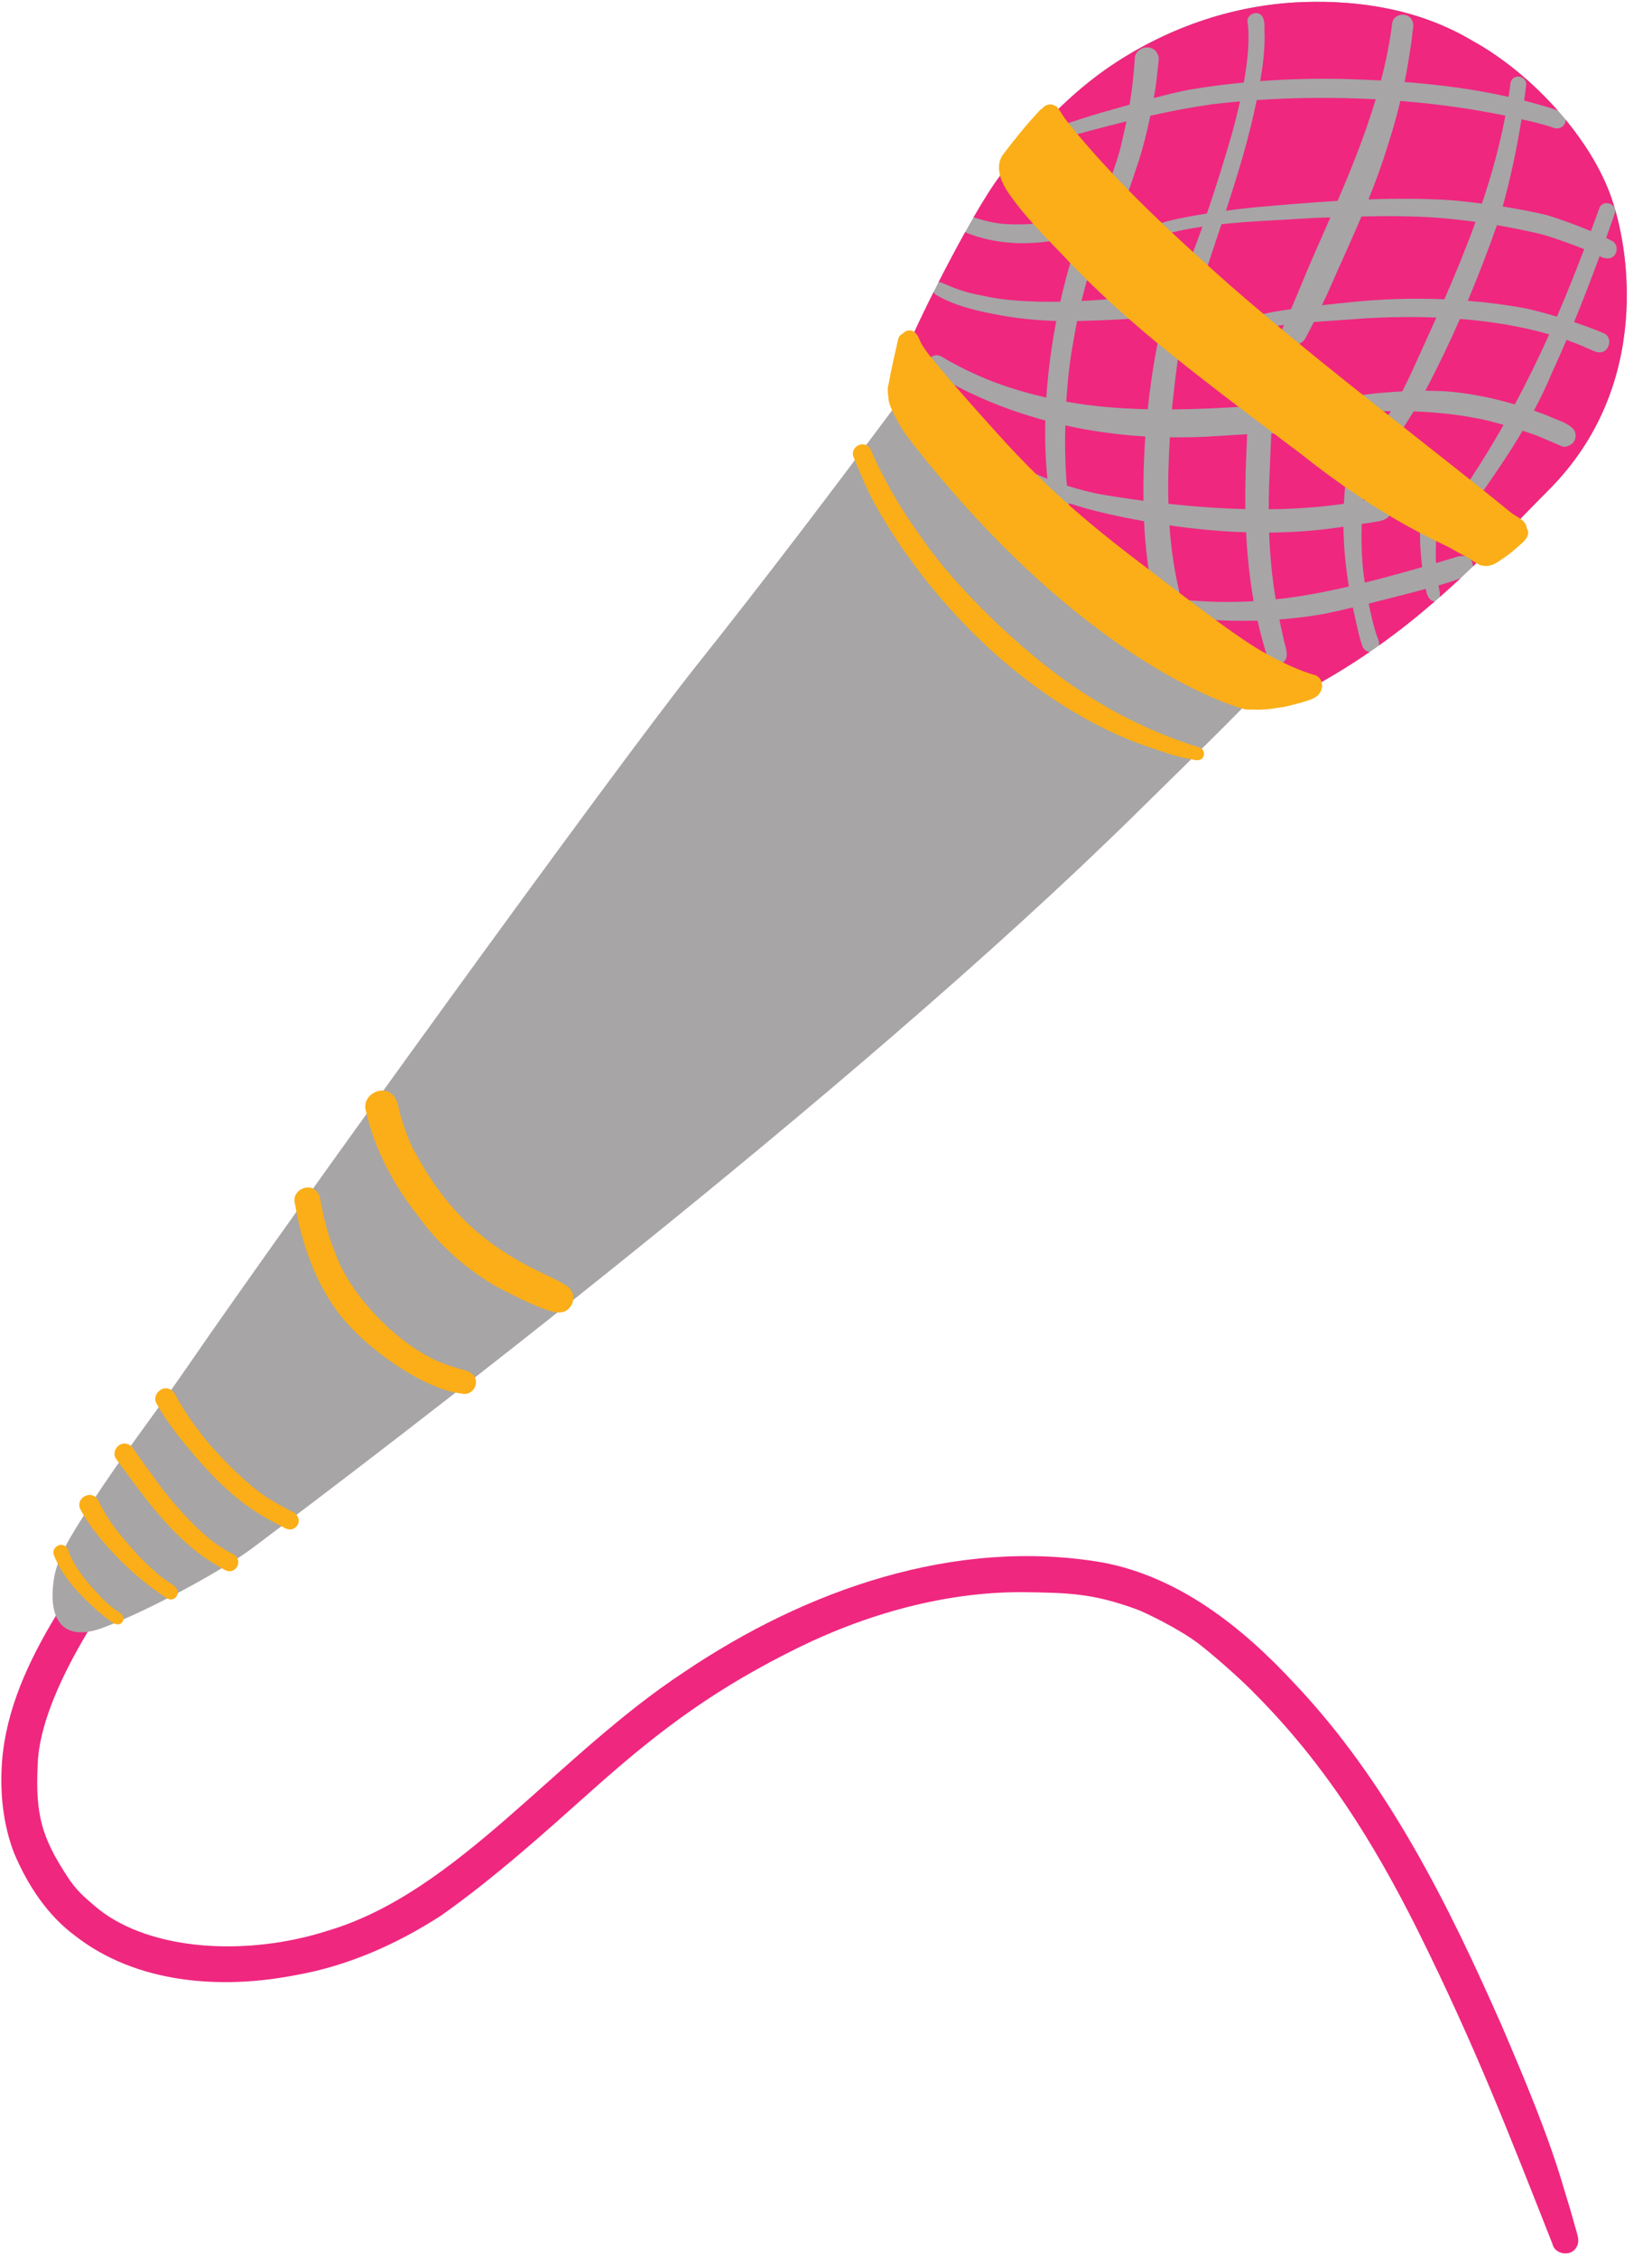
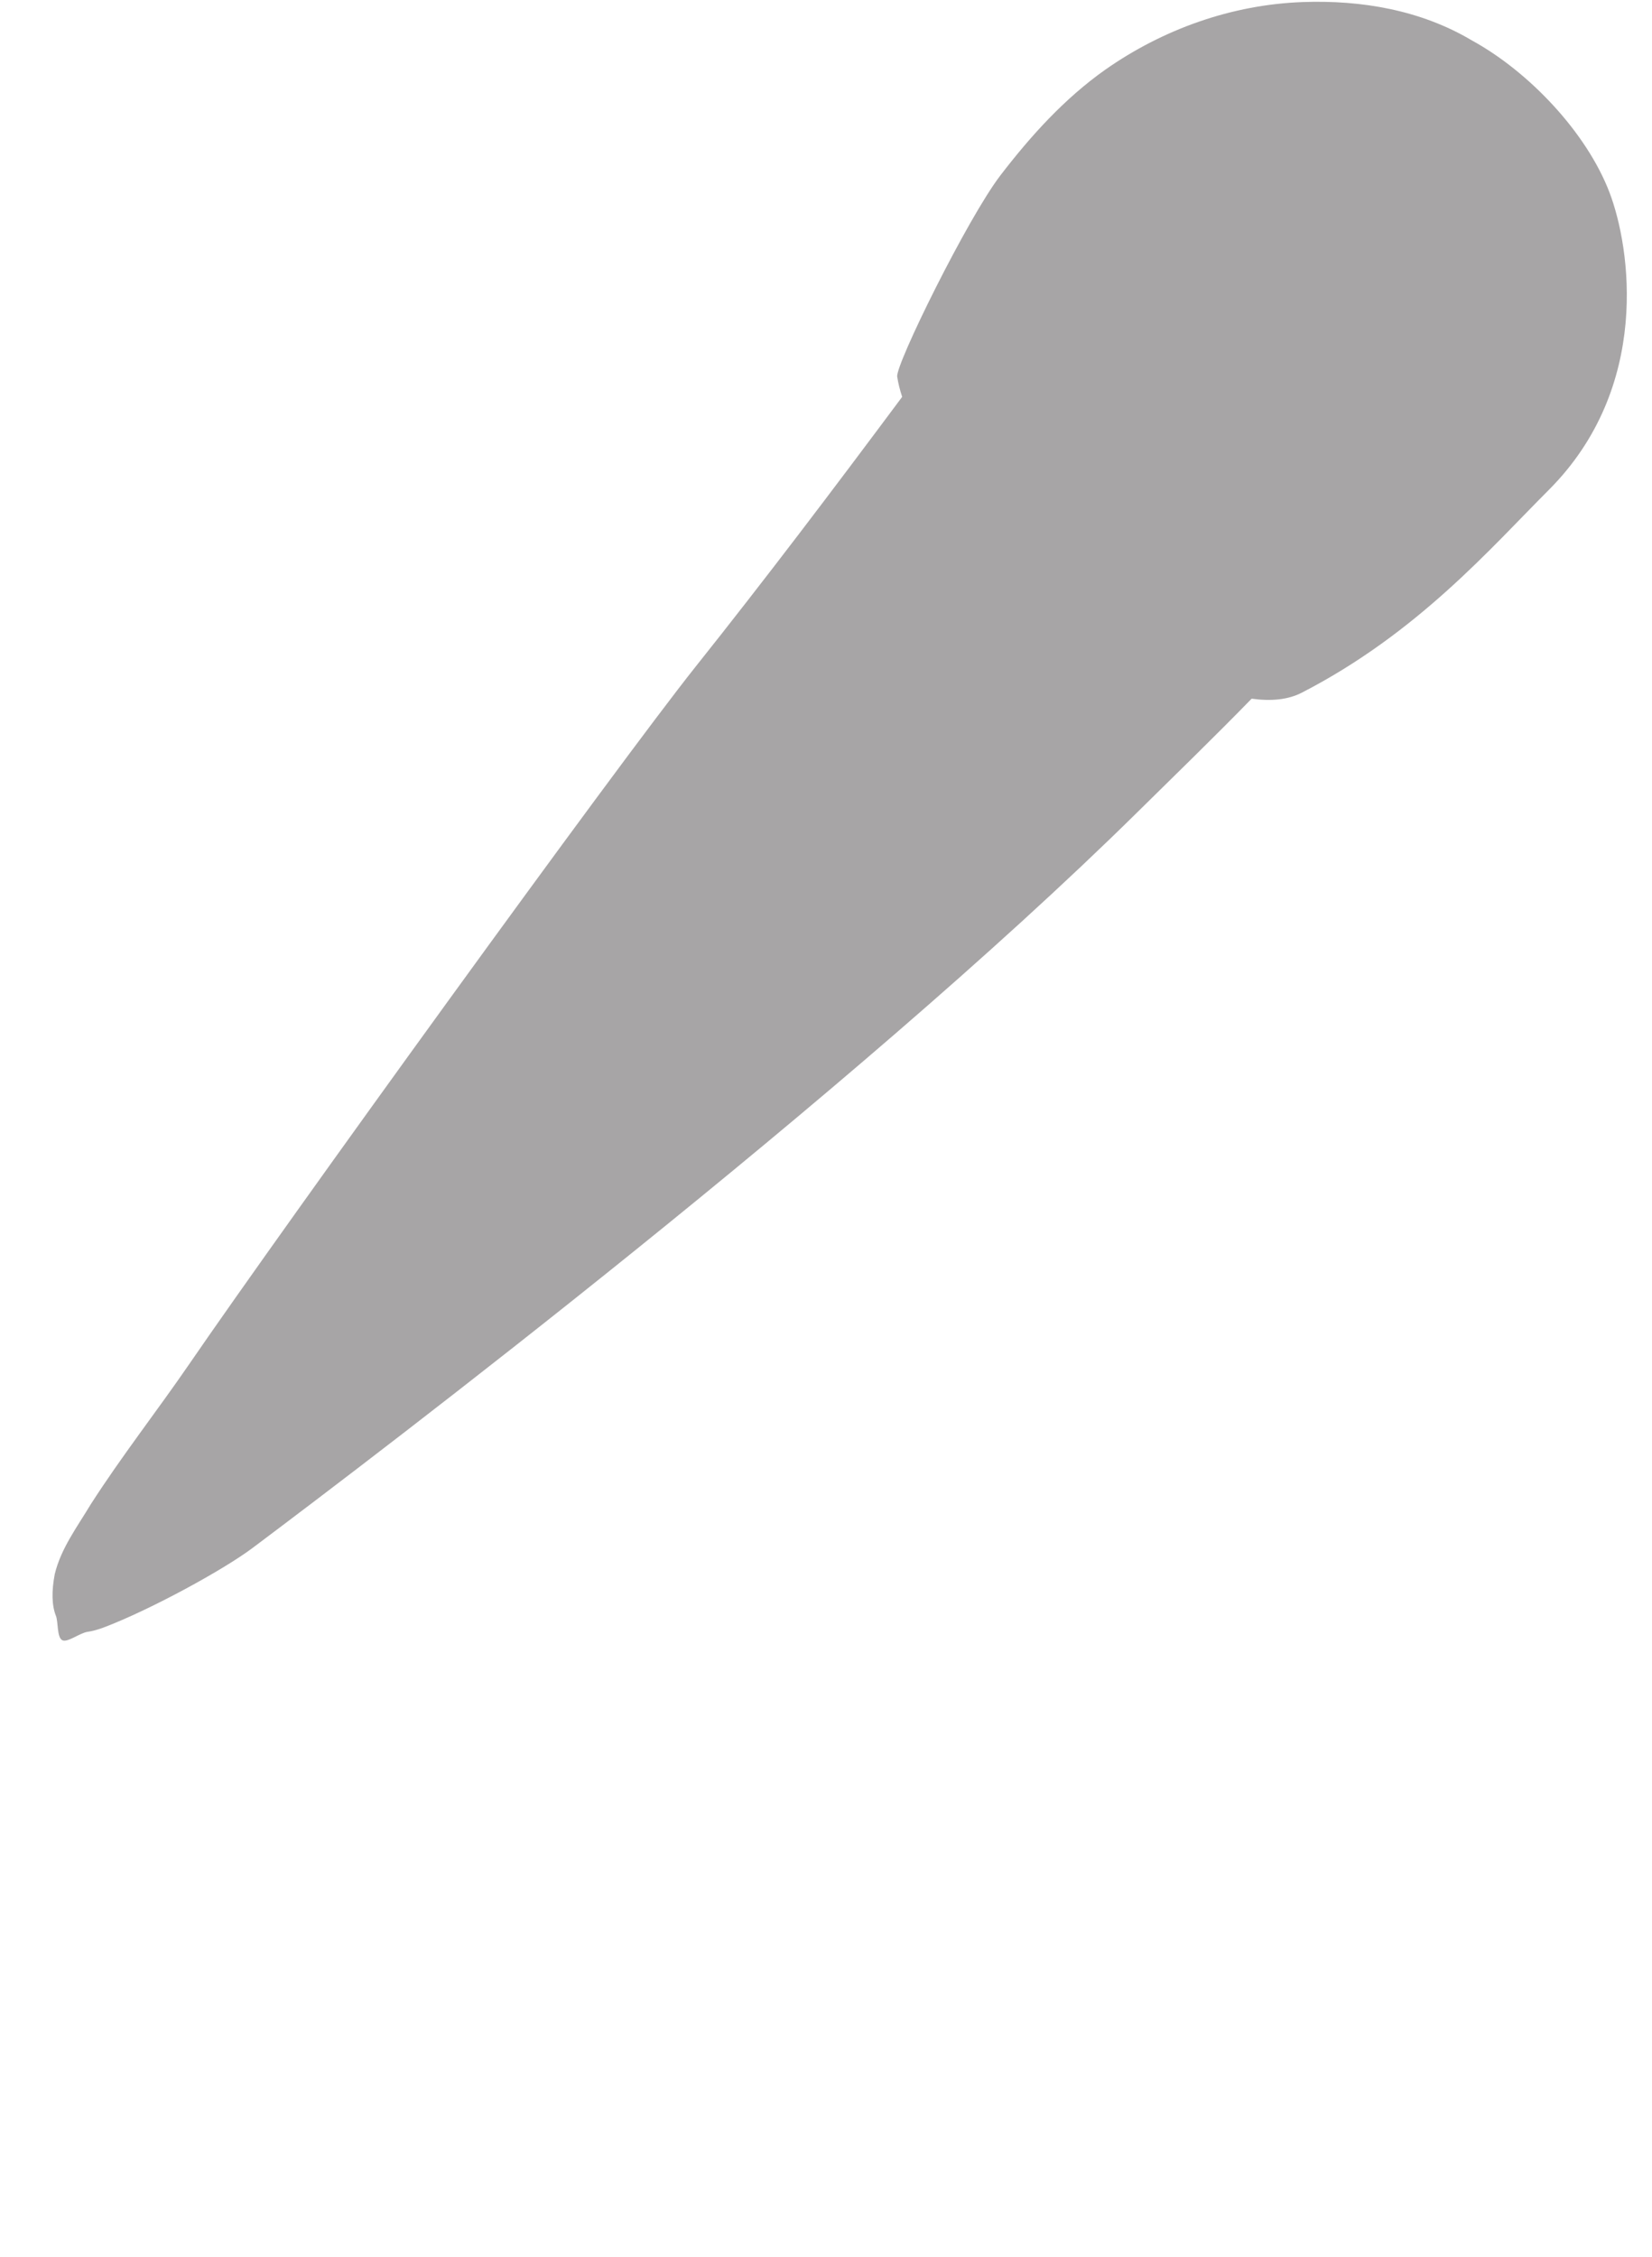
<svg xmlns="http://www.w3.org/2000/svg" fill="#000000" height="501.2" preserveAspectRatio="xMidYMid meet" version="1" viewBox="-0.3 -0.4 366.9 501.2" width="366.9" zoomAndPan="magnify">
  <g id="change1_1">
    <path d="M343.643,108.429c-12.67,12.66-29.069,31.74-54.83,44.99c-3.05,1.57-6.84,1.93-11.13,1.33 c-8.359,8.58-16.97,16.92-25.5,25.33c-63.51,62.6-167.81,141.82-196.39,163.26c-6.68,5.01-23.07,13.891-33.08,17.66 c-1.3,0.49-2.47,0.8-3.52,0.95c-1.808,0.267-4.5,2.457-5.654,1.877c-1.227-0.617-0.874-4.056-1.426-5.438 c-0.93-2.31-0.96-5.55-0.25-9.25c1.38-5.71,5-10.5,7.98-15.47c6.85-10.689,14.7-20.689,21.88-31.15 c21.66-31.579,94.69-132.54,112.43-154.83c15.58-19.56,30.331-39.04,45.91-59.96c-0.51-1.56-0.89-3.06-1.1-4.5 c-0.39-2.66,15.65-35.22,22.96-44.73c6.71-8.74,14.18-17,23.22-23.4c12.86-9.03,28.16-14.48,43.9-15.04 c13.05-0.47,26.229,1.78,37.57,8.53c12.659,6.93,25.449,20.43,30.54,33.73C361.824,54.529,366.523,85.539,343.643,108.429z" fill="#a7a5a6" />
  </g>
  <g id="change1_2">
-     <path d="M249.897,69.426c0.175,0.139,0.354,0.272,0.527,0.413C250.048,69.51,249.901,69.41,249.897,69.426" fill="#a7a5a6" />
-   </g>
+     </g>
  <g id="change2_1">
-     <path d="M270.438,96.401c2.081-0.125,4.161-0.264,6.242-0.371c-0.131,2.931-0.223,5.86-0.34,8.787 c-0.072,2.598-0.096,5.209-0.056,7.825c-5.774-0.134-11.53-0.557-17.083-1.166c-0.13-4.793,0.014-9.688,0.328-14.768 C263.173,96.758,266.815,96.665,270.438,96.401z M262.043,132.745c5.351,0.531,10.728,0.676,16.089,0.351 c-0.893-5.041-1.43-10.162-1.682-15.293c-5.695-0.18-11.381-0.72-17.021-1.54C259.81,121.803,260.626,127.252,262.043,132.745z M283.325,132.644c4.738-0.454,10.231-1.49,15.95-2.818c-0.722-4.384-1.152-8.823-1.201-13.269c-0.506,0.077-1.011,0.154-1.52,0.225 c-4.973,0.711-9.977,1.044-14.984,1.083c0.176,5.029,0.64,9.864,1.448,14.811C283.12,132.665,283.223,132.659,283.325,132.644z M324.098,127.985c-1.605,0.632-3.252,1.153-4.916,1.618c0.085,0.464,0.183,0.989,0.3,1.66c0.006,0.31,0.024,0.633-0.033,0.925 C321.045,130.784,322.602,129.381,324.098,127.985z M208.674,62.305c3.124,1.354,5.314,2.235,9.258,2.954 c4.806,1.117,11.037,1.445,17.255,1.339c1.139-5.057,2.522-9.962,4.138-14.521c-0.283,0.116-0.586,0.19-0.886,0.216 c-2.076,0.377-4.164,0.688-6.258,0.958c-5.849,0.779-11.939,0.317-17.469-1.811c-0.254-0.072-0.462-0.183-0.641-0.313 c-1.985,3.56-4.025,7.411-5.941,11.176C208.298,62.27,208.48,62.267,208.674,62.305z M236.296,94.062 c-0.118,4.631-0.007,9.244,0.352,13.374c2.425,0.771,5.015,1.463,7.44,1.917c3.055,0.522,6.263,1.012,9.564,1.451 c-0.069-4.696,0.077-9.51,0.418-14.279C248.086,96.17,242.133,95.358,236.296,94.062z M303.825,144.336 c-0.798-0.046-1.438-0.726-1.626-1.478c-0.72-2.05-1.093-4.194-1.587-6.305c-0.166-0.681-0.292-1.377-0.443-2.062 c-2.114,0.504-4.234,0.995-6.364,1.434c-3.306,0.577-6.63,0.985-9.963,1.235c0.27,1.325,0.555,2.661,0.875,4.021 c0.229,1.432,0.968,2.885,0.721,4.342c-0.43,1.755-2.973,2.292-3.996,0.778c-0.979-2.91-1.774-5.881-2.444-8.883 c-5.281,0.162-10.57-0.08-15.831-0.646c0.31,1.23,0.974,2.484,0.661,3.757c-0.51,2.092-3.538,2.728-4.758,0.927 c-0.807-1.665-1.511-3.52-2.125-5.518c-0.817-0.128-1.637-0.243-2.451-0.389c-1.343-0.334-1.799-2.141-0.817-3.092 c0.623-0.604,1.422-0.577,2.235-0.455c-1.153-5.003-1.846-10.672-2.129-16.672c-5.647-0.996-11.274-2.205-16.707-3.991 c0.252,1.768,0.559,3.397,0.934,4.82c0.318,2.063,1.071,4.243,0.867,5.14c-0.407,1.631-2.871,1.614-3.267,0 c-1.273-3.494-2.184-7.384-2.802-11.514c-1.606-0.646-3.199-1.33-4.752-2.113c-1.869-1.108-0.166-3.922,1.661-2.847 c0.764,0.35,1.651,0.718,2.604,1.091c-0.42-4.15-0.575-8.494-0.464-12.942c-8.808-2.362-17.29-5.874-25.118-10.722 c-1.526-0.83-1.188-3.289,0.483-3.694c1.088-0.34,1.968,0.507,2.867,0.98c7.175,4.044,13.744,6.446,21.991,8.354 c0.376-5.664,1.13-11.409,2.211-17.013c-4.753-0.133-9.492-0.633-14.153-1.604c-4.303-0.822-8.625-1.929-12.445-4.133 c-0.322-0.172-0.525-0.427-0.638-0.713c-4.638,9.261-8.281,17.514-8.092,18.798c4.158,28.092,67.381,81.748,89.848,70.192 c5.445-2.801,10.449-5.871,15.111-9.077C303.89,144.34,303.858,144.343,303.825,144.336z M351.54,54.92 c-2.472-0.963-7.964-3.026-10.559-3.558c-3.193-0.719-6.055-1.293-8.811-1.763c-1.994,5.646-4.146,11.254-6.478,16.79 c4.325,0.354,8.633,0.904,12.9,1.699c2.212,0.492,4.582,1.132,6.896,1.826C347.619,64.983,349.612,59.987,351.54,54.92z M321.849,86.579c4.842,0.458,9.622,1.445,14.287,2.827c2.755-5.136,5.272-10.314,7.628-15.553c-6.19-1.801-12.9-2.891-19.814-3.428 c-2.381,5.403-4.928,10.733-7.688,15.938C318.127,86.372,319.99,86.422,321.849,86.579z M278.81,21.827 c-1.685,8.342-4.187,16.478-6.844,24.563c2.121-0.283,4.246-0.541,6.376-0.75c6.127-0.541,12.273-1.066,18.428-1.435 c3.078-7.152,6.118-14.712,8.462-22.558C296.248,21.165,287.296,21.244,278.81,21.827z M310.715,22.018 c-0.768,3.168-1.649,6.312-2.638,9.42c-1.377,4.477-2.873,8.552-4.433,12.438c6.063-0.215,12.128-0.222,18.183,0.168 c2.338,0.196,4.675,0.46,7.004,0.756c2.15-6.379,3.947-12.873,5.207-19.512C326.523,23.728,318.65,22.647,310.715,22.018z M293.291,67.378c1.708-0.194,3.416-0.376,5.128-0.541c7.317-0.832,14.707-1.095,22.071-0.777c2.464-5.659,4.821-11.379,6.922-17.19 c-2.753-0.373-5.525-0.671-8.554-0.926c-5.583-0.386-11.182-0.396-16.779-0.272c-2.389,5.637-4.891,10.985-7.364,16.671 C294.241,65.353,293.766,66.364,293.291,67.378z M357.152,42.323c-2.104-5.498-5.533-11.022-9.714-16.11 c-0.022,0.663-0.366,1.317-0.959,1.647c-0.454,0.265-1.001,0.34-1.51,0.198c-1.705-0.606-3.46-1.062-5.219-1.488 c-0.703-0.174-1.421-0.329-2.132-0.494c-1.031,6.527-2.409,13.002-4.173,19.376c3.33,0.526,6.646,1.162,9.921,1.94 c3.441,1.068,6.86,2.354,9.671,3.537c0.604-1.633,1.205-3.267,1.797-4.916c0.655-2.302,4.121-1.304,3.507,0.966 c-0.631,1.822-1.273,3.643-1.92,5.46c0.462,0.224,0.884,0.435,1.255,0.63c1.653,0.813,1.338,3.445-0.427,3.877 c-0.99,0.127-1.574-0.083-2.295-0.452c-1.801,4.91-3.669,9.798-5.664,14.632c2.624,0.881,4.992,1.775,6.737,2.528 c2.105,1.126,0.899,4.619-1.437,4.161c-0.198-0.01-0.385-0.064-0.566-0.139c-0.079-0.031-0.159-0.059-0.24-0.09 c-0.311-0.118-0.631-0.23-0.914-0.398c0.018,0.015,0.037,0.03,0.057,0.045c-1.706-0.791-3.478-1.502-5.304-2.149 c-1.031,2.4-2.087,4.794-3.188,7.167c-1.201,2.925-2.579,5.757-4.062,8.529c1.08,0.381,2.153,0.773,3.218,1.191 c1.915,0.932,4.347,1.43,5.727,3.131c0.591,1.021,0.366,2.47-0.627,3.147c-1.37,0.84-1.937,0.557-2.504,0.276 c-2.242-0.923-2.355-1.03-3.636-1.554c-0.697-0.342-2.49-1.002-4.686-1.725c-2.716,4.591-5.704,9.026-8.773,13.398 c-0.777,1.434-3.082,1.117-3.465-0.452c-0.284-0.888,0.296-1.649,0.757-2.352c2.597-3.953,4.999-7.916,7.255-11.9 c-2.464-0.709-4.931-1.326-6.685-1.584c-3.65-0.71-8.423-1.227-13.287-1.407c-0.554,0.881-1.105,1.762-1.658,2.643 c-0.79,1.263-1.676,3.075-3.472,2.563c-1.004-0.283-1.78-1.338-1.561-2.388c0.182-1.092,1.073-1.925,1.629-2.874 c-3.694,0.06-7.234,0.35-10.144,0.951c-1.487,0.459-2.837-1.315-2.02-2.626c0.235-0.396,0.621-0.7,1.069-0.821 c2.319-0.766,4.735-1.098,7.152-1.383c2.147-0.229,4.307-0.395,6.468-0.514c0.617-1.181,1.203-2.374,1.771-3.576 c1.932-4.246,3.886-8.511,5.801-12.812c-5.382-0.21-10.834-0.12-16.208,0.202c-3.844,0.317-7.474,0.518-11.001,0.784 c-0.61,1.229-1.232,2.455-1.895,3.658c-1.139,2.1-4.525,1.64-5.085-0.664c-0.196-0.718-0.095-1.502,0.28-2.146 c0,0.006-0.014,0.039-0.03,0.082c0.045-0.102,0.081-0.185,0.123-0.283c-2.238,0.284-4.464,0.638-6.699,1.141 c-1.234,0.379-2.336-1.086-1.667-2.17c0.194-0.328,0.509-0.578,0.882-0.676c1.867-0.493,3.746-0.944,5.649-1.271 c1.121-0.188,2.243-0.356,3.367-0.52c0.752-1.717,1.332-3.064,2.209-5.235c1.943-4.769,4.225-9.839,6.552-15.146 c-1.219,0.039-2.436,0.082-3.653,0.127c-7.187,0.492-13.912,0.67-20.549,1.389c-1.09,3.28-2.193,6.559-3.263,9.838 c-0.95,3.009-5.259,1.17-3.83-1.597c1.004-2.551,1.952-5.12,2.867-7.7c-3.489,0.519-6.976,1.236-10.516,2.286 c-1.029,0.316-1.936-0.904-1.386-1.805c0.298-0.532,0.938-0.615,1.457-0.842c1.655-0.572,3.347-1.047,5.063-1.4 c2.116-0.44,4.245-0.813,6.38-1.157c2.049-5.98,3.923-12.024,5.667-18.099c0.603-2.197,1.179-4.492,1.688-6.792 c-2.067,0.181-4.112,0.381-6.105,0.624c-4.64,0.651-9.239,1.542-13.813,2.563c-0.731,3.53-1.6,7.036-2.707,10.467 c-1.332,3.608-2.425,8.28-4.322,9.879c-1.475,0.926-3.465-0.604-2.944-2.265c0.004,0.122-0.054,0.342-0.064,0.515 c0.772-4.276,2.751-8.251,3.64-12.515c0.417-1.744,0.774-3.329,1.087-4.83c-5.134,1.26-10.237,2.644-15.325,4.033 c-1.158,0.356-2.185-1.021-1.562-2.032c0.309-0.572,0.967-0.673,1.536-0.851c3.231-1.025,6.441-2.116,9.695-3.071 c2.12-0.584,4.233-1.187,6.351-1.788c0.555-3.28,0.898-6.367,1.151-10.084c-0.063-2.839,4.122-3.699,5.116-1.028 c0.366,0.633,0.185,1.374,0.118,2.063c-0.223,2.087-0.441,4.171-0.768,6.242c-0.076,0.446-0.166,0.89-0.244,1.337 c2.602-0.687,5.212-1.337,7.853-1.854c4.028-0.684,8.084-1.208,12.151-1.599c0.873-4.87,1.31-9.53,0.873-13.112 c-0.581-1.858,2.1-3.202,3.208-1.598c0.789,1.223,0.396,2.873,0.533,4.269c0.034,3.401-0.396,6.779-0.971,10.132 c6.061-0.455,12.143-0.616,18.218-0.486c2.86,0.076,5.729,0.187,8.597,0.341c1.107-4.228,1.98-8.537,2.522-12.902 c0.498-2.12,3.735-2.331,4.465-0.281c0.451,0.947-0.002,2.043-0.032,3.046c-0.252,2.113-0.574,4.22-0.937,6.317 c-0.229,1.396-0.49,2.781-0.772,4.165c7.771,0.589,15.515,1.597,23.1,3.296c0.163-1.069,0.315-2.145,0.448-3.224 c0.529-1.972,3.496-1.524,3.48,0.472c-0.136,1.195-0.318,2.388-0.478,3.578c2.253,0.577,4.489,1.21,6.705,1.925 c0.352,0.165,0.595,0.253,0.787,0.312c-5.622-6.368-12.365-11.906-19.085-15.582c-11.339-6.751-24.516-9.002-37.572-8.531 c-15.74,0.562-31.039,6.012-43.899,15.044c-9.038,6.391-16.505,14.659-23.22,23.396c-1.648,2.145-3.743,5.469-5.992,9.353 c4.576,1.481,7.101,1.719,12.191,1.517c2.085-0.111,3.722-0.41,6.871-0.994c1.381-0.162,2.771-0.845,4.161-0.603 c0.752,0.213,1.371,0.844,1.581,1.585c1.845-1.434,4.9,0.759,3.337,3.486c-1.648,4.448-3.047,8.987-4.167,13.594 c5.226-0.262,10.177-0.78,13.948-1.344c3.247-1.021,5.246,3.083,2.163,4.599c-2.737,0.765-10.692,1.01-15.758,1.165 c-0.444,0.018-0.889,0.022-1.335,0.031c-0.298,1.487-0.575,2.977-0.812,4.472c-0.74,3.845-1.28,8.533-1.584,13.437 c5.668,1.028,11.758,1.538,18.08,1.673c1.007-9.498,2.724-18.493,4.886-25.555c0.506-2.093,3.555-2.472,4.575-0.601 c0.891,1.59-0.33,3.319-0.626,4.932c-2.144,8.159-2.549,13.144-3.445,20.997c-0.007,0.09-0.013,0.175-0.021,0.264 c5.625-0.042,11.359-0.308,17.063-0.691c0.234-3.097,0.566-6.185,1.076-9.253c1.018-3.417,6.105-1.976,5.217,1.438 c-0.368,2.033-0.643,4.522-0.858,7.245c0.099-0.01,0.113-0.009,0.024,0.005c1.105-0.188,2.2,0.091,3.026,0.887 c1.278,1.234,1.284,3.475,0.001,4.704c-0.904,0.979-2.214,0.998-3.464,1.013c-0.131,2.648-0.236,5.339-0.339,7.907 c-0.155,3.104-0.229,6.05-0.233,8.921c5.664-0.053,11.282-0.431,16.682-1.218c0.171-3.274,0.524-6.534,1.123-9.757 c0.493-2.047,3.488-2.43,4.487-0.588c0.71,1.142,0.061,2.443-0.163,3.639c-0.566,2.468-0.912,4.441-1.11,5.974 c0.334-0.063,0.674-0.116,1.006-0.187c2.347-0.214,2.138-0.723,3.978-0.024c1.485,0.809,1.68,3.175,0.253,4.127 c-0.988,0.729-2.35,0.755-3.528,0.995c-0.692,0.101-1.381,0.205-2.072,0.31c-0.173,4.589,0.037,8.819,0.667,13.021 c4.255-1.056,8.574-2.242,12.759-3.446c-0.626-5.025-0.83-10.252,0.461-15.171c0.742-2.618,4.729-1.511,4.018,1.107 c-1.209,5.004-1.625,8.287-1.417,13.171c1.406-0.415,2.798-0.825,4.151-1.234c1.858-0.772,4.096-0.243,4.038,1.998 c6.389-6.147,11.893-12.046,16.817-16.972C366.522,85.544,361.819,54.528,357.152,42.323z M318.405,133.106 c-0.05,0.01-0.088,0.026-0.143,0.035c-0.902-0.032-1.396-0.961-1.673-1.715c-0.093-0.353-0.149-0.711-0.226-1.066 c-1.117,0.295-2.233,0.588-3.342,0.9c-3.113,0.791-6.224,1.6-9.341,2.38c0.008,0.036,0.014,0.072,0.021,0.107 c0.499,2.321,0.979,4.654,1.746,6.906c0.217,0.758,0.723,1.494,0.477,2.303C310.416,139.759,314.557,136.441,318.405,133.106z M349.683,494.589c-0.77-2.81-1.6-5.6-2.46-8.38c-3.64-12.53-8.77-24.52-13.87-36.51c-12.01-27.3-25.58-54.601-46.3-76.42 c-11.51-12.41-25.53-23.55-42.55-26.73c-32.76-5.59-65.86,6.12-92.84,24.33c-28.59,18.79-50.3,48.92-79.22,57.47 c-18.08,5.78-39.27,4.41-50.9-4.84c-4.51-3.77-5.39-4.74-7.98-8.93c-5.22-8.33-6.03-13.66-5.42-24.561 c0.75-8.39,5.19-18.27,11.05-28.069c-3.73,0.55-6.01-0.88-7.08-3.561c-6.02,9.971-11.1,20.78-11.97,32.5 c-0.49,6.79,0.23,13.851,2.69,20.221c2.97,7.029,7.33,13.729,13.51,18.319c13.71,10.71,32.49,12,49.06,8.761 c11.55-2.04,22.46-6.87,32.26-13.221c11.77-8.319,22.5-17.97,33.23-27.55c13.85-12.36,25.7-21.55,43.17-30.47 c16.11-8.351,34.29-13.811,52.56-13.8c10.399,0.149,15.58,0.229,25.31,3.739c2.03,0.71,9.59,4.4,13.91,7.66 c2.271,1.72,9.05,7.45,13.21,11.82c14.75,15.01,25.37,31.62,35.54,51.93c12.98,26.181,20.28,45.24,29.891,69.57 c0.52,2.43,4.21,2.93,5.369,0.7C350.614,497.309,350.034,495.879,349.683,494.589z" fill="#ef277f" />
-   </g>
+     </g>
  <g id="change3_1">
-     <path d="M266.041,165.566c-9.07-2.804-18.277-7.045-27.705-13.419c-12.162-8.25-26.591-22.396-33.764-32.844 c-3.451-4.768-6.592-9.746-9.222-15.017c-0.48-0.862-1.509-3.107-1.695-3.513c-0.366-0.802-0.534-1.771-1.37-2.226 c-1.529-0.958-3.631,0.621-3.083,2.369c1.33,3.173,2.792,7.031,5.089,11.149c13.363,23.567,35.817,44.749,59.877,53.205 c3.02,0.968,5.995,2.146,9.113,2.749c1.024,0.068,2.133,0.702,3.107,0.215C267.477,167.638,267.263,165.865,266.041,165.566 M292.034,149.61c-2.996-0.834-8.316-2.94-14.424-6.815c-6.039-3.933-11.744-8.375-17.503-12.703 c-12.462-9.573-23.172-17.146-37.127-32.279c-5.825-6.421-11.64-12.871-17.1-19.604c-0.297-0.412-1.062-1.475-1.269-1.843 c-0.662-0.924-0.834-2.219-1.726-2.947c-0.904-0.783-2.095-0.445-2.768,0.322c-0.415,0.177-0.762,0.526-0.922,1.102 c-0.632,2.807-1.75,7.563-1.98,9.289c-0.107,0.393-0.146,0.599-0.135,0.673c-0.37,0.941-0.176,2.157-0.056,3.136 c-0.156,1.46,2.512,6.487,4.564,9.125c39.972,51.36,74.354,60.104,74.865,60.089c0.321,0.068,1.381-0.022,1.571,0.01 c1.863,0.096,3.716-0.069,5.541-0.4c0.568-0.051,1.134-0.139,1.699-0.276c1.167-0.229,5.65-1.379,6.5-2.024 C293.608,153.478,293.995,150.683,292.034,149.61 M339.025,117.368c-0.063-0.149-0.156-0.279-0.235-0.416 c-0.063-1.927-2.653-2.668-3.935-3.866c-18.386-14.991-40.42-31.395-61.659-49.855c-12.636-11.221-25.209-22.72-35.873-35.873 c-1.236-1.572-1.018-1.267-2.42-3.435c-0.3-0.511-0.788-0.885-1.357-1.042c-0.931-0.287-1.835,0.126-2.376,0.821 c-0.161,0.084-0.32,0.188-0.475,0.337c-2.997,3.187-5.762,6.615-8.397,10.107c-1.696,2.793-0.146,6.156,1.557,8.565 c3.454,4.967,7.771,9.253,11.942,13.609c7.353,7.896,15.436,15.062,23.833,21.82c11.657,9.297,18.079,13.999,29.188,22.402 c9.77,7.758,20.167,14.661,31.471,19.982c2.102,0.992,4.046,2.313,6.156,3.271c-0.193-0.084-0.389-0.164-0.583-0.247 c1.092,0.636,2.073,1.592,3.383,1.709c1.545,0.235,2.969-0.695,4.171-1.598h0.002c1.539-0.945,2.862-2.19,4.222-3.37 C338.462,119.564,339.359,118.548,339.025,117.368 M126.604,286.188c-0.173-0.26-0.375-0.49-0.593-0.701l0.053,0.029 c-0.023-0.018-0.05-0.031-0.072-0.05c-0.262-0.249-0.555-0.458-0.887-0.607c-1.371-0.876-2.886-1.526-4.341-2.249 c-14.427-6.792-22.316-14.771-29.484-28.191c-0.893-2.018-1.447-3.186-2.582-6.989c-0.524-1.384-0.438-3.073-1.404-4.245 c-2.228-3.161-7.431-0.555-6.322,3.149c1.962,8.589,6.2,16.512,11.658,23.379c4.501,6.256,10.331,11.467,16.962,15.383 c4.575,2.421,12.138,6.318,14.641,5.923C126.468,290.88,127.775,288.051,126.604,286.188 M104.681,304.776 c-0.96-0.887-2.306-0.948-4.773-1.808c-10.393-3.033-22.207-15.241-25.616-24.773c0.097,0.231,0.194,0.464,0.291,0.694 c-0.841-2.029-1.641-4.08-2.229-6.195c-0.504-1.802-0.902-3.629-1.265-5.462c-0.256-0.946-0.188-2.065-0.877-2.828 c-1.762-2.497-5.881-0.439-5.004,2.493c1.442,8.465,4.277,16.955,9.41,23.917c6.276,8.442,19.563,17.403,27.583,18.225 C104.659,309.751,106.517,306.579,104.681,304.776 M24.616,356.512c-0.104-0.079,0.33,0.257,0.254,0.197 c-0.922-0.714-1.81-1.475-2.626-2.309c-2.626-2.792-4.242-4.656-5.878-7.315c-0.871-1.628-0.984-1.774-1.402-2.922 c-0.104-0.521-0.378-1.02-0.854-1.282c-1.239-0.782-2.924,0.506-2.488,1.911c1.911,5.049,5.885,9.048,9.826,12.604 c0.931,0.767,1.875,1.52,2.86,2.216c0.769,0.673,1.981,1.152,2.631,0.063C27.773,358.039,25.529,357.413,24.616,356.512 M35.166,349.46c-0.349-0.239-4.175-3.658-5.453-5.219c-3.76-4.261-5.798-6.583-8.279-11.585c-1.499-2.47-5.224-0.302-3.813,2.229 c3.244,6.099,10.231,12.969,14.407,16.204c1.486,1.219,3.069,2.318,4.674,3.376c0.539,0.398,1.371,0.426,1.883-0.031 C40.828,352.224,36.408,350.808,35.166,349.46 M52.356,345.529c-0.379-0.689-1.172-0.909-1.808-1.298 c-1.199-0.676-2.354-1.437-3.472-2.238c-4.113-3.118-9.528-9.083-12.871-13.9c-1.43-1.923-2.852-3.852-4.227-5.813 c-0.577-0.774-1.01-1.802-2.036-2.046c-1.833-0.568-3.531,1.626-2.506,3.262c5.761,7.848,11.471,16.027,19.439,21.805 c1.258,0.884,2.598,1.641,3.908,2.438c0.722,0.434,1.51,0.974,2.388,0.695C52.4,348.125,53.004,346.609,52.356,345.529 M64.282,335.13c-1.629-0.847-3.233-1.742-4.798-2.703c-4.525-2.604-12.65-10.968-15.336-14.713 c-1.642-2.119-3.182-4.32-4.536-6.637c-0.622-0.854-0.864-2.033-1.719-2.688c-1.853-1.603-4.69,0.901-3.381,2.967 c2.426,4.363,5.628,8.222,8.855,12.005c4.506,5.218,9.638,10.103,15.691,13.472c1.188,0.639,2.383,1.265,3.569,1.904 c0.781,0.516,1.889,0.76,2.646,0.071C66.771,337.705,65.909,335.565,64.282,335.13" fill="#fbae17" />
-   </g>
+     </g>
</svg>